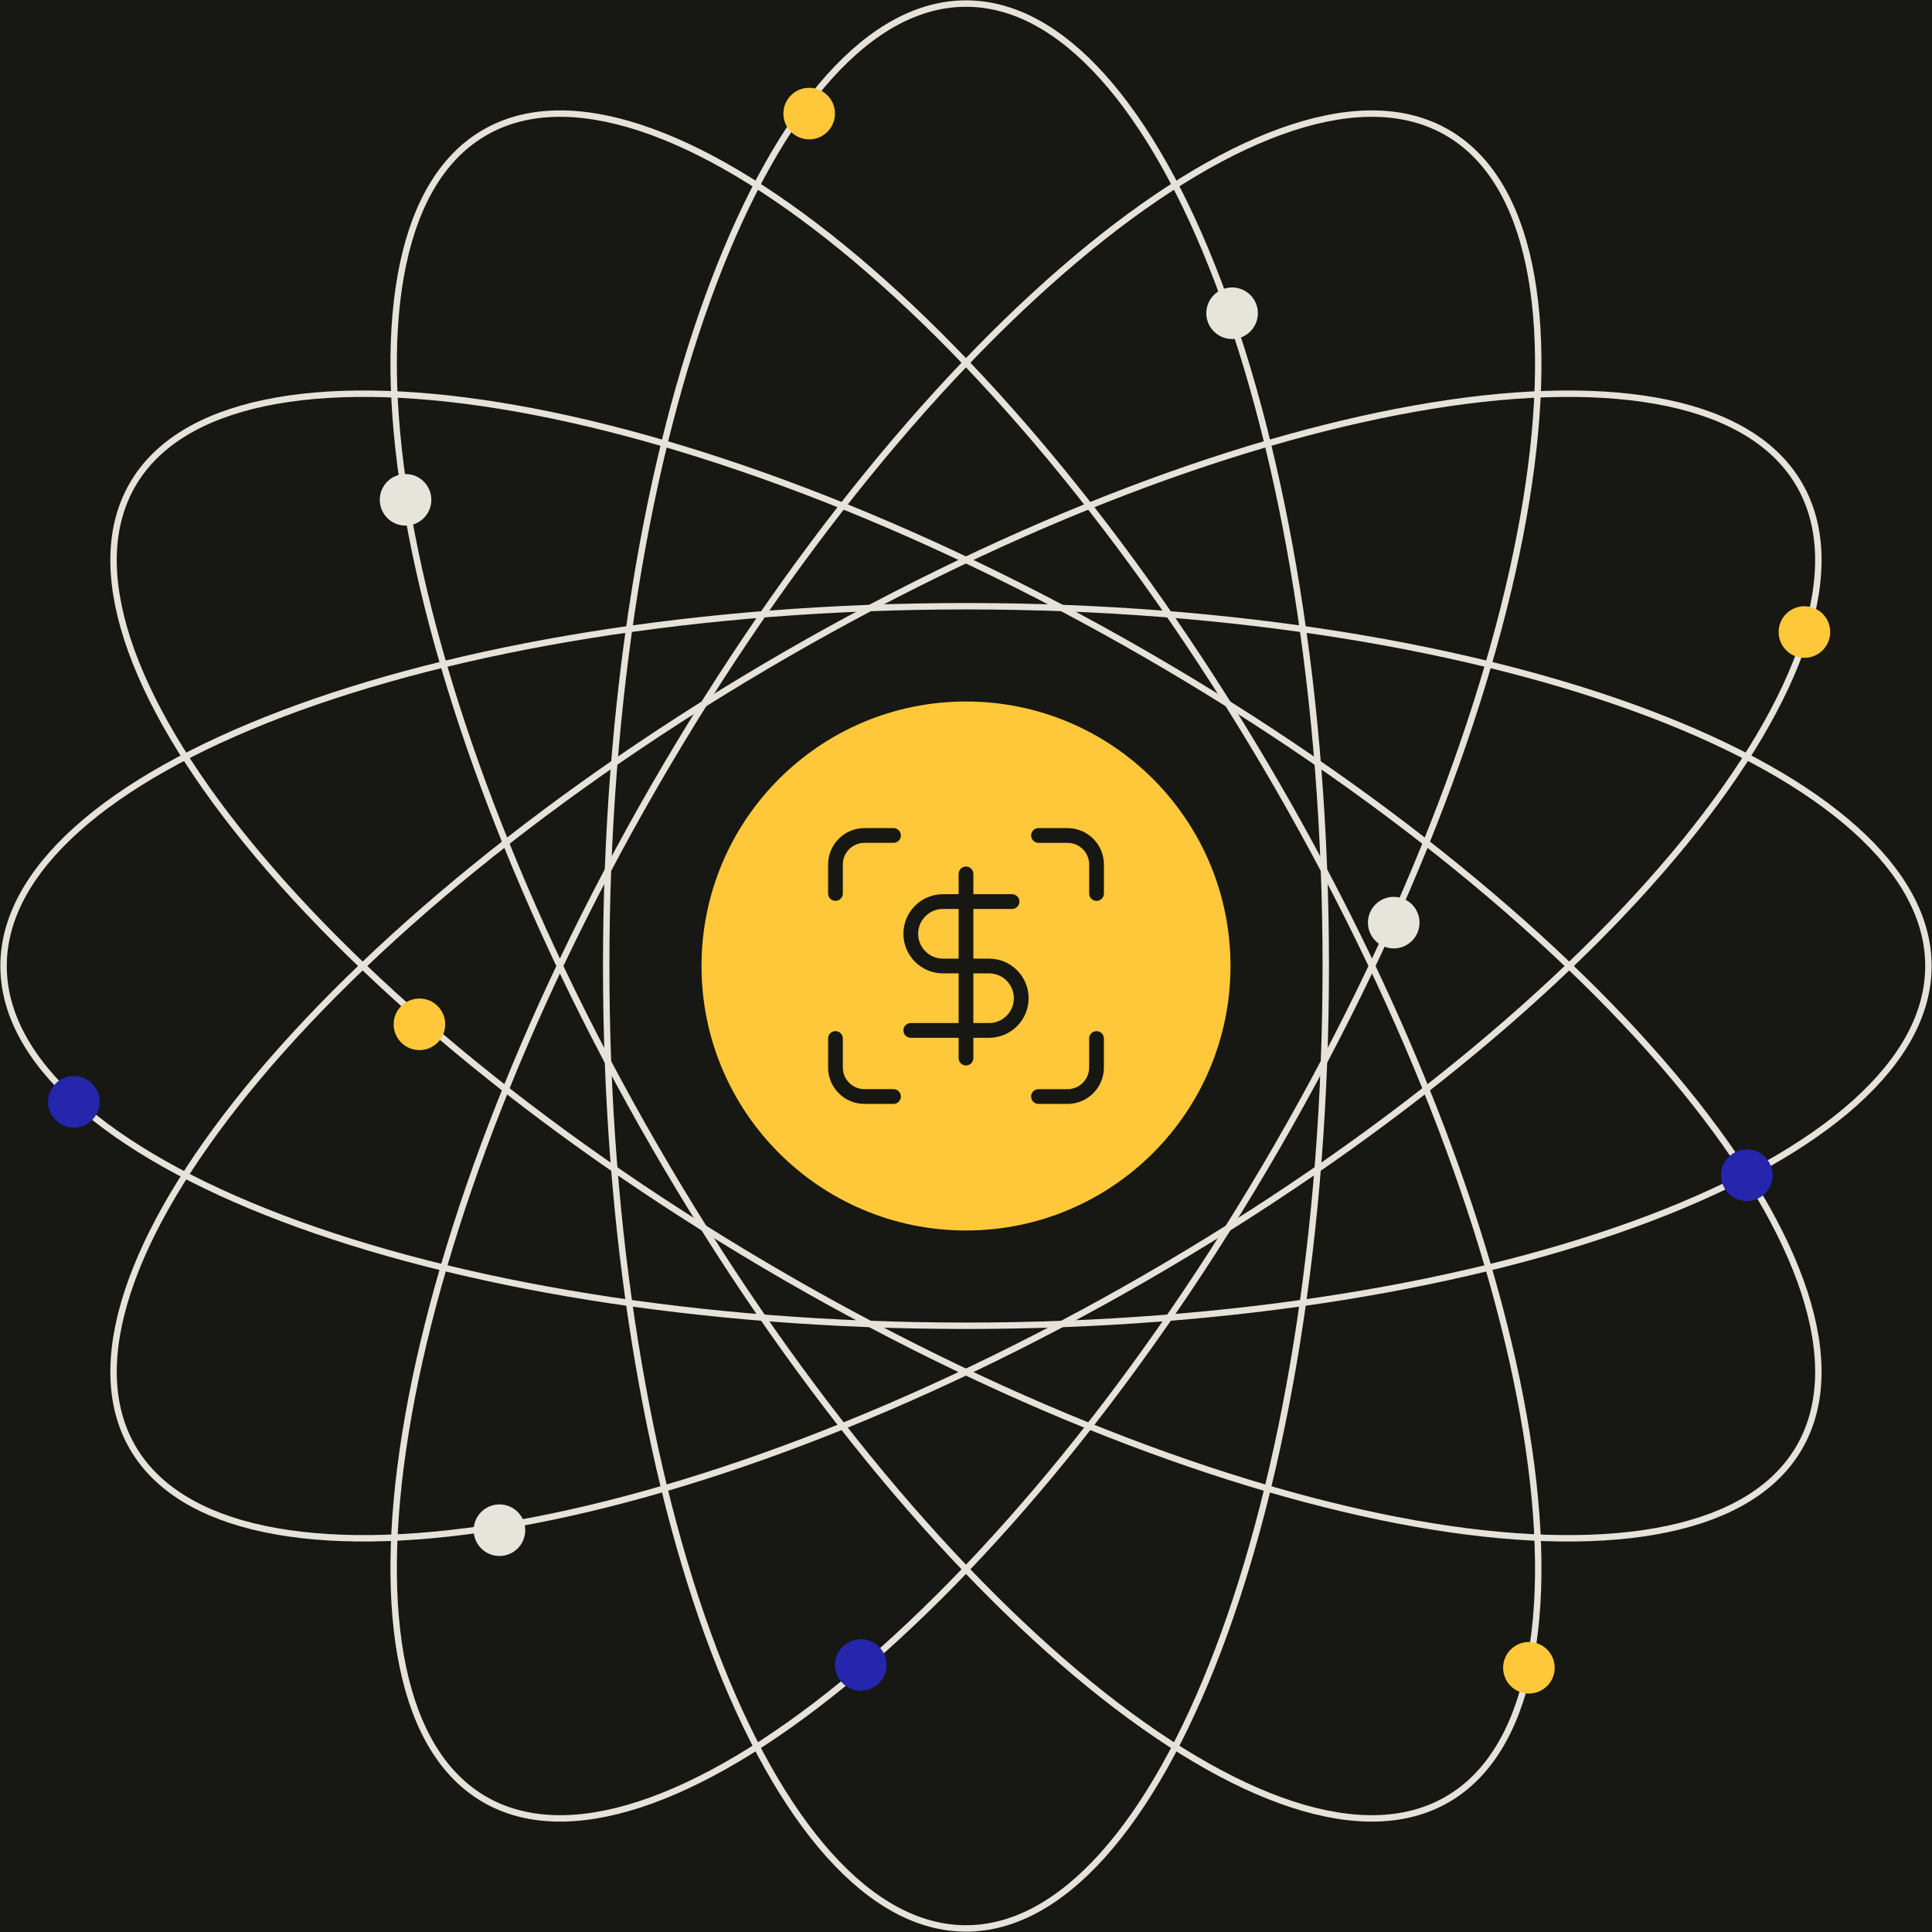
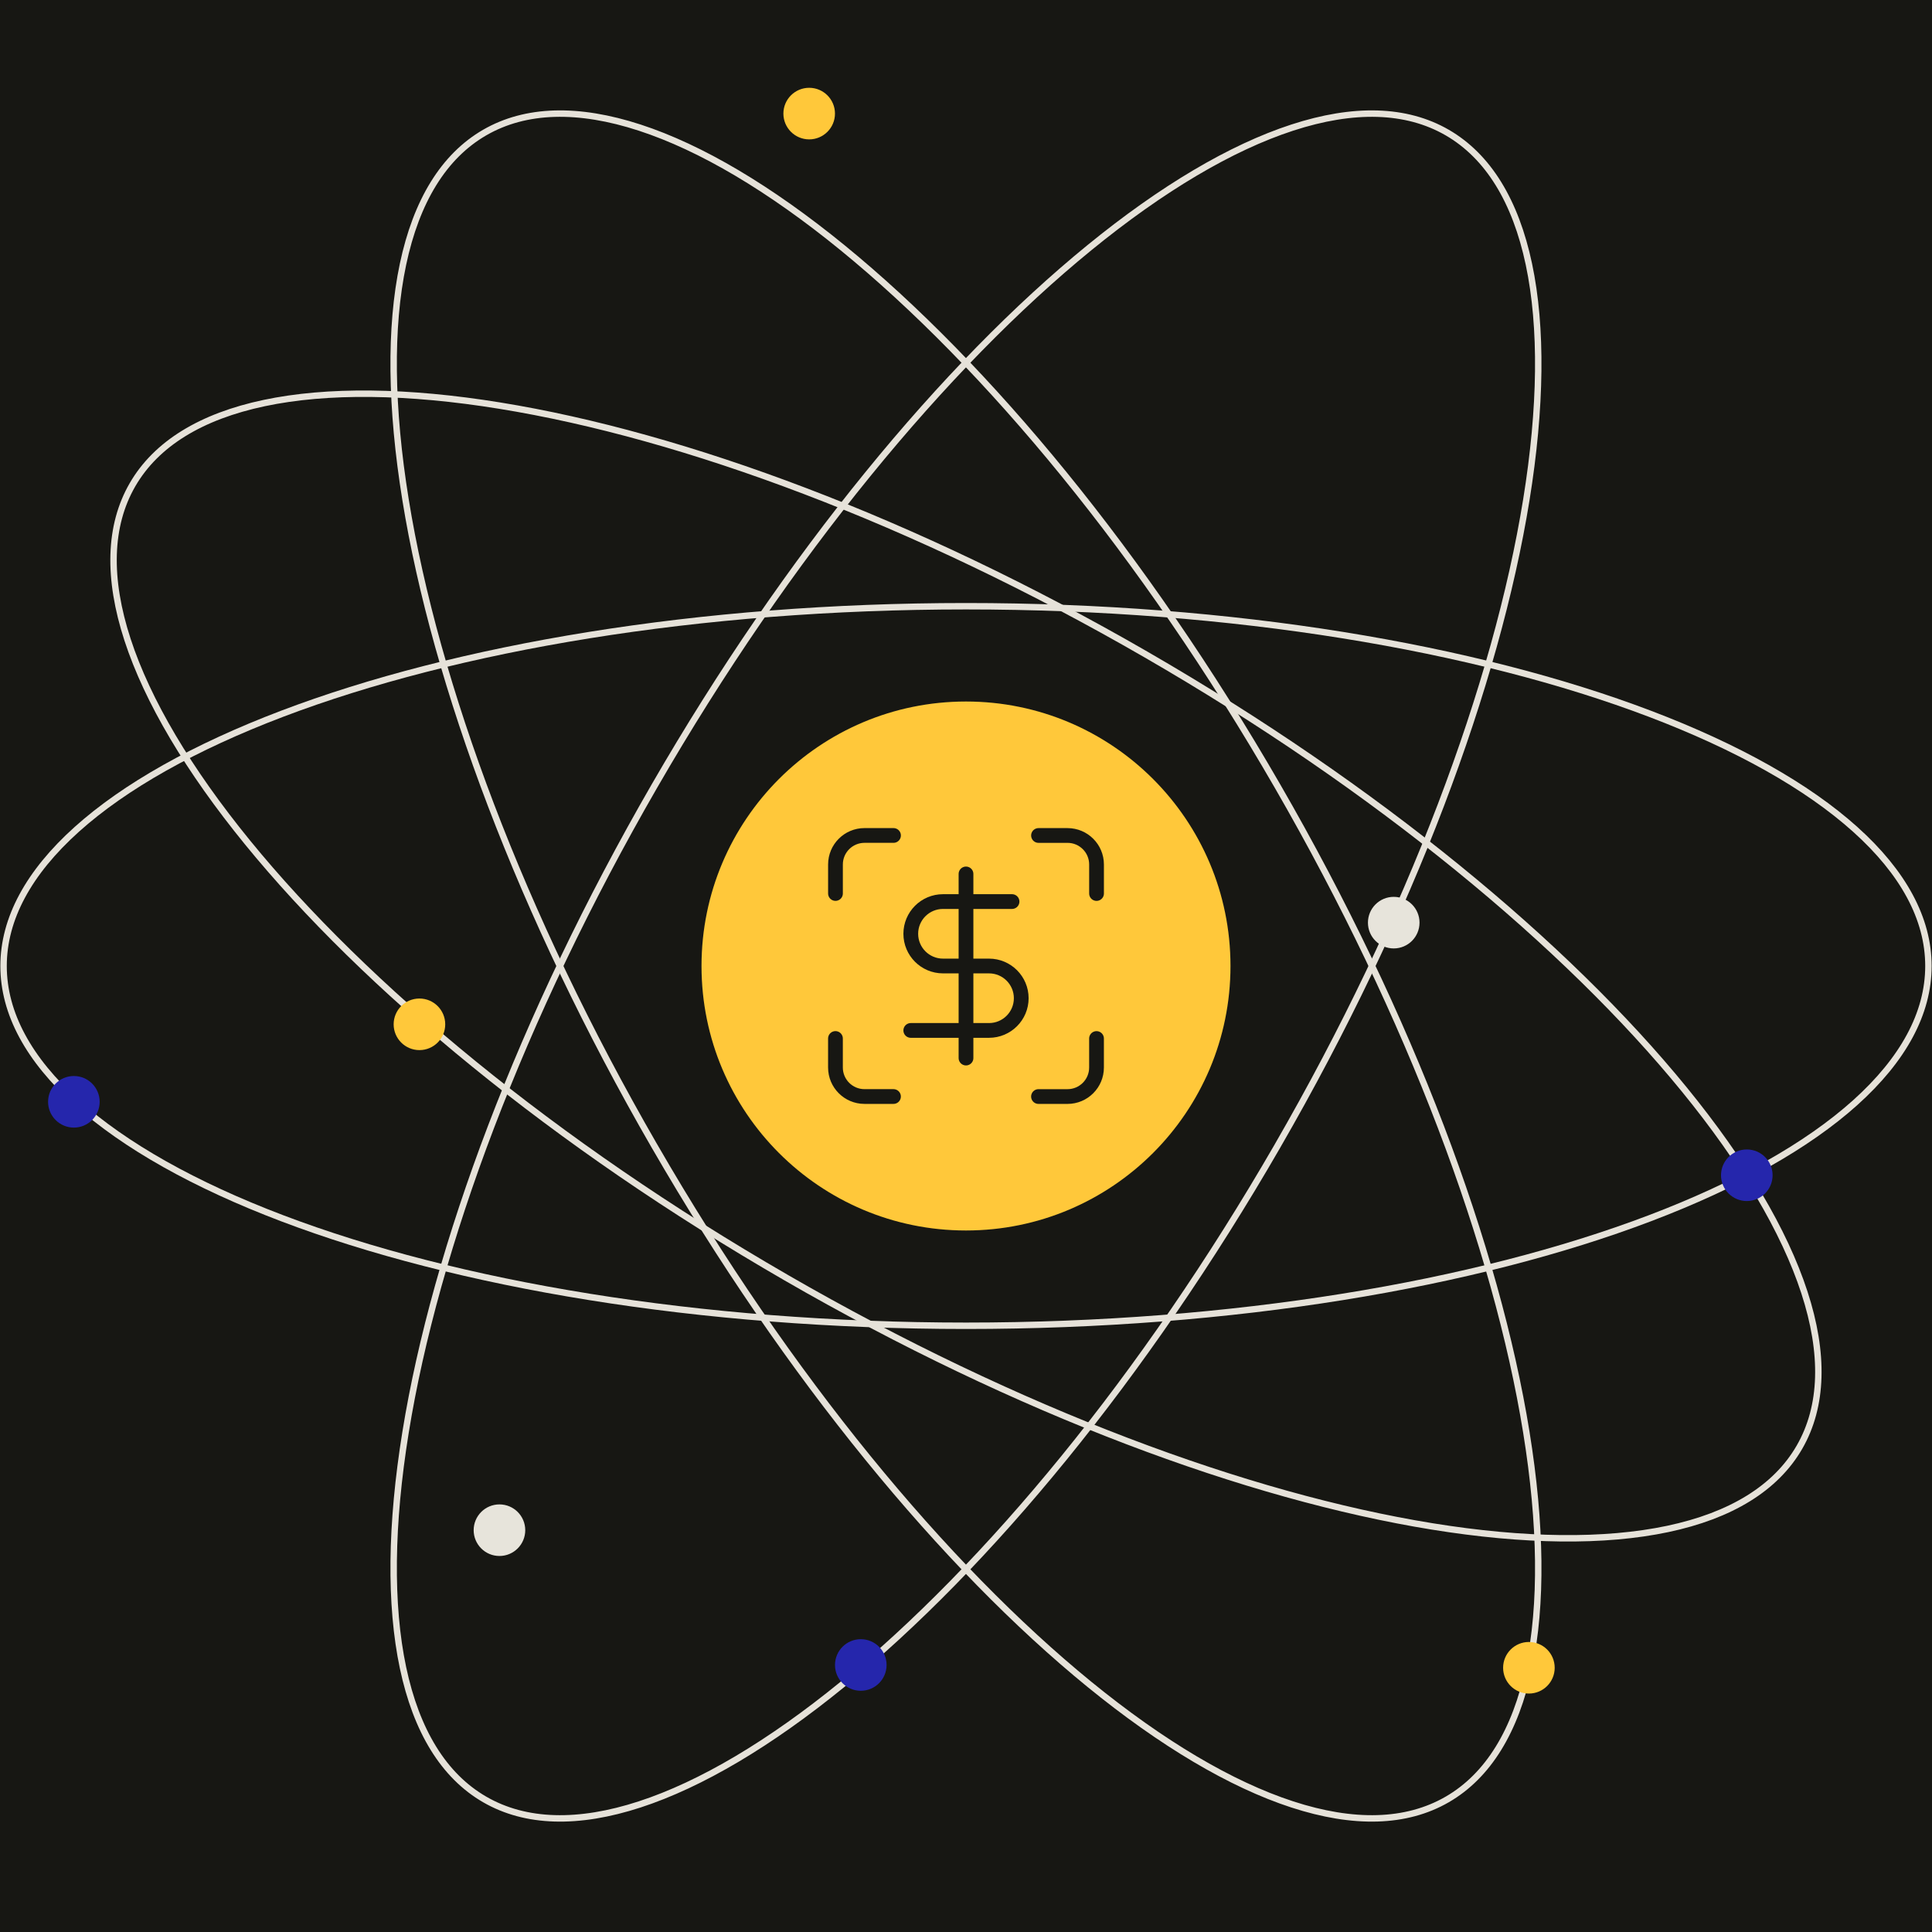
<svg xmlns="http://www.w3.org/2000/svg" id="Layer_1" data-name="Layer 1" width="1200" height="1200" viewBox="0 0 1200 1200">
  <rect width="1200" height="1200" fill="#171713" />
  <g>
    <g>
-       <path d="M823.46,600c0,166.19-25.61,316.37-66.81,424.79-20.6,54.22-44.99,97.71-71.78,127.52-26.78,29.82-55.48,45.47-84.87,45.47s-58.09-15.65-84.88-45.47c-26.78-29.81-51.18-73.29-71.79-127.52-41.2-108.43-66.81-258.61-66.81-424.79s25.61-316.37,66.81-424.79c20.61-54.22,45-97.71,71.79-127.52,26.79-29.82,55.48-45.47,84.88-45.47s58.08,15.65,84.87,45.47c26.78,29.81,51.18,73.29,71.78,127.52,41.21,108.43,66.81,258.61,66.81,424.79Z" fill="none" stroke="#e6e2d9" stroke-width="3.99" />
      <path d="M600,823.46c-166.18,0-316.37-25.61-424.79-66.8-54.23-20.6-97.71-45.01-127.52-71.79-29.82-26.78-45.47-55.47-45.47-84.87s15.65-58.08,45.47-84.87c29.81-26.79,73.29-51.18,127.52-71.79,108.42-41.2,258.61-66.8,424.79-66.8s316.37,25.61,424.79,66.8c54.24,20.62,97.71,45.01,127.52,71.79,29.82,26.78,45.47,55.47,45.47,84.87s-15.65,58.08-45.47,84.87c-29.81,26.79-73.28,51.19-127.52,71.79-108.43,41.2-258.61,66.8-424.79,66.8Z" fill="none" stroke="#e6e2d9" stroke-width="3.99" />
      <path d="M488.24,793.53c-143.92-83.09-261.18-180.37-334.48-270.25-36.66-44.97-62.12-87.83-74.54-125.93-12.43-38.11-11.64-70.78,3.06-96.24,14.7-25.45,42.6-42.47,81.81-50.76,39.21-8.29,89.06-7.68,146.33,1.6,114.5,18.52,257.36,71.45,401.29,154.53,143.92,83.09,261.18,180.37,334.47,270.25,36.66,44.97,62.12,87.83,74.54,125.93,12.43,38.11,11.64,70.78-3.06,96.24-14.7,25.45-42.59,42.47-81.81,50.76-39.21,8.29-89.06,7.68-146.33-1.58-114.49-18.53-257.36-71.46-401.28-154.54Z" fill="none" stroke="#e6e2d9" stroke-width="3.99" />
      <path d="M406.44,711.74c-83.09-143.93-136.01-286.8-154.54-401.28-9.27-57.27-9.88-107.13-1.59-146.33,8.29-39.22,25.31-67.12,50.77-81.82,25.45-14.7,58.13-15.48,96.23-3.05,38.1,12.42,80.97,37.87,125.93,74.54,89.89,73.29,187.16,190.55,270.25,334.47,83.09,143.93,136.01,286.8,154.54,401.28,9.27,57.27,9.89,107.13,1.6,146.33-8.29,39.22-25.32,67.11-50.77,81.81-25.45,14.7-58.13,15.49-96.23,3.06-38.11-12.42-80.97-37.89-125.93-74.54-89.89-73.29-187.16-190.55-270.25-334.47Z" fill="none" stroke="#e6e2d9" stroke-width="3.99" />
-       <path d="M793.5,711.74c-83.09,143.92-180.36,261.18-270.25,334.47-44.96,36.66-87.83,62.12-125.93,74.54-38.11,12.43-70.78,11.64-96.23-3.06-25.46-14.7-42.48-42.59-50.77-81.81-8.29-39.21-7.68-89.06,1.59-146.33,18.53-114.49,71.45-257.36,154.54-401.28,83.09-143.92,180.36-261.18,270.25-334.47,44.96-36.67,87.82-62.12,125.93-74.54,38.1-12.43,70.78-11.65,96.23,3.05,25.45,14.7,42.48,42.6,50.77,81.82,8.29,39.21,7.67,89.06-1.6,146.33-18.53,114.49-71.45,257.36-154.54,401.28Z" fill="none" stroke="#e6e2d9" stroke-width="3.99" />
-       <path d="M711.71,793.53c-143.92,83.08-286.79,136.01-401.29,154.54-57.27,9.27-107.12,9.87-146.33,1.58-39.22-8.29-67.12-25.31-81.81-50.76-14.7-25.46-15.48-58.13-3.06-96.24,12.43-38.1,37.88-80.96,74.54-125.93,73.3-89.88,190.56-187.16,334.48-270.25,143.92-83.08,286.79-136.01,401.28-154.53,57.27-9.28,107.13-9.88,146.33-1.6,39.22,8.29,67.11,25.31,81.81,50.77,14.7,25.45,15.49,58.12,3.06,96.23-12.42,38.1-37.88,80.96-74.54,125.93-73.29,89.88-190.55,187.16-334.47,270.25Z" fill="none" stroke="#e6e2d9" stroke-width="3.99" />
+       <path d="M793.5,711.74c-83.09,143.92-180.36,261.18-270.25,334.47-44.96,36.66-87.83,62.12-125.93,74.54-38.11,12.43-70.78,11.64-96.23-3.06-25.46-14.7-42.48-42.59-50.77-81.81-8.29-39.21-7.68-89.06,1.59-146.33,18.53-114.49,71.45-257.36,154.54-401.28,83.09-143.92,180.36-261.18,270.25-334.47,44.96-36.67,87.82-62.12,125.93-74.54,38.1-12.43,70.78-11.65,96.23,3.05,25.45,14.7,42.48,42.6,50.77,81.82,8.29,39.21,7.67,89.06-1.6,146.33-18.53,114.49-71.45,257.36-154.54,401.28" fill="none" stroke="#e6e2d9" stroke-width="3.99" />
    </g>
    <circle cx="260.52" cy="636.22" r="16.02" fill="#ffc83a" />
    <circle cx="310.22" cy="950.43" r="16.02" fill="#e7e4db" />
    <circle cx="502.6" cy="70.55" r="16.02" fill="#ffc83a" />
    <circle cx="45.88" cy="684.35" r="16.02" fill="#2526ac" />
-     <circle cx="251.9" cy="310.45" r="16.02" fill="#e7e4db" />
    <circle cx="534.65" cy="1034.15" r="16.02" fill="#2526ac" />
    <circle cx="865.67" cy="573.07" r="16.02" fill="#e7e4db" />
    <circle cx="949.63" cy="1035.88" r="16.02" fill="#ffc83a" />
-     <circle cx="1120.76" cy="392.56" r="16.02" fill="#ffc83a" />
    <circle cx="1084.97" cy="729.97" r="16.02" fill="#2526ac" />
-     <circle cx="765.28" cy="194.55" r="16.02" fill="#e7e4db" />
  </g>
  <circle cx="600" cy="600" r="164.28" fill="#ffc83a" />
  <g>
    <g>
      <line x1="600" y1="542.82" x2="600" y2="657.18" fill="none" stroke="#171713" stroke-linecap="round" stroke-linejoin="round" stroke-width="9.16" />
      <path d="M628.59,559.98h-42.88c-11.05,0-20.01,8.96-20.01,20.01s8.96,20.01,20.01,20.01h28.59c11.05,0,20.01,8.96,20.01,20.01s-8.96,20.01-20.01,20.01h-48.6" fill="none" stroke="#171713" stroke-linecap="round" stroke-linejoin="round" stroke-width="9.16" />
    </g>
    <g>
      <path d="M518.93,554.96v-18.02c0-9.95,8.07-18.02,18.02-18.02h18.02" fill="none" stroke="#171713" stroke-linecap="round" stroke-linejoin="round" stroke-width="9.16" />
      <path d="M645.04,518.93h18.02c9.95,0,18.02,8.07,18.02,18.02v18.02" fill="none" stroke="#171713" stroke-linecap="round" stroke-linejoin="round" stroke-width="9.16" />
      <path d="M681.07,645.04v18.02c0,9.95-8.07,18.02-18.02,18.02h-18.02" fill="none" stroke="#171713" stroke-linecap="round" stroke-linejoin="round" stroke-width="9.16" />
      <path d="M554.96,681.07h-18.02c-9.95,0-18.02-8.07-18.02-18.02v-18.02" fill="none" stroke="#171713" stroke-linecap="round" stroke-linejoin="round" stroke-width="9.16" />
    </g>
  </g>
</svg>